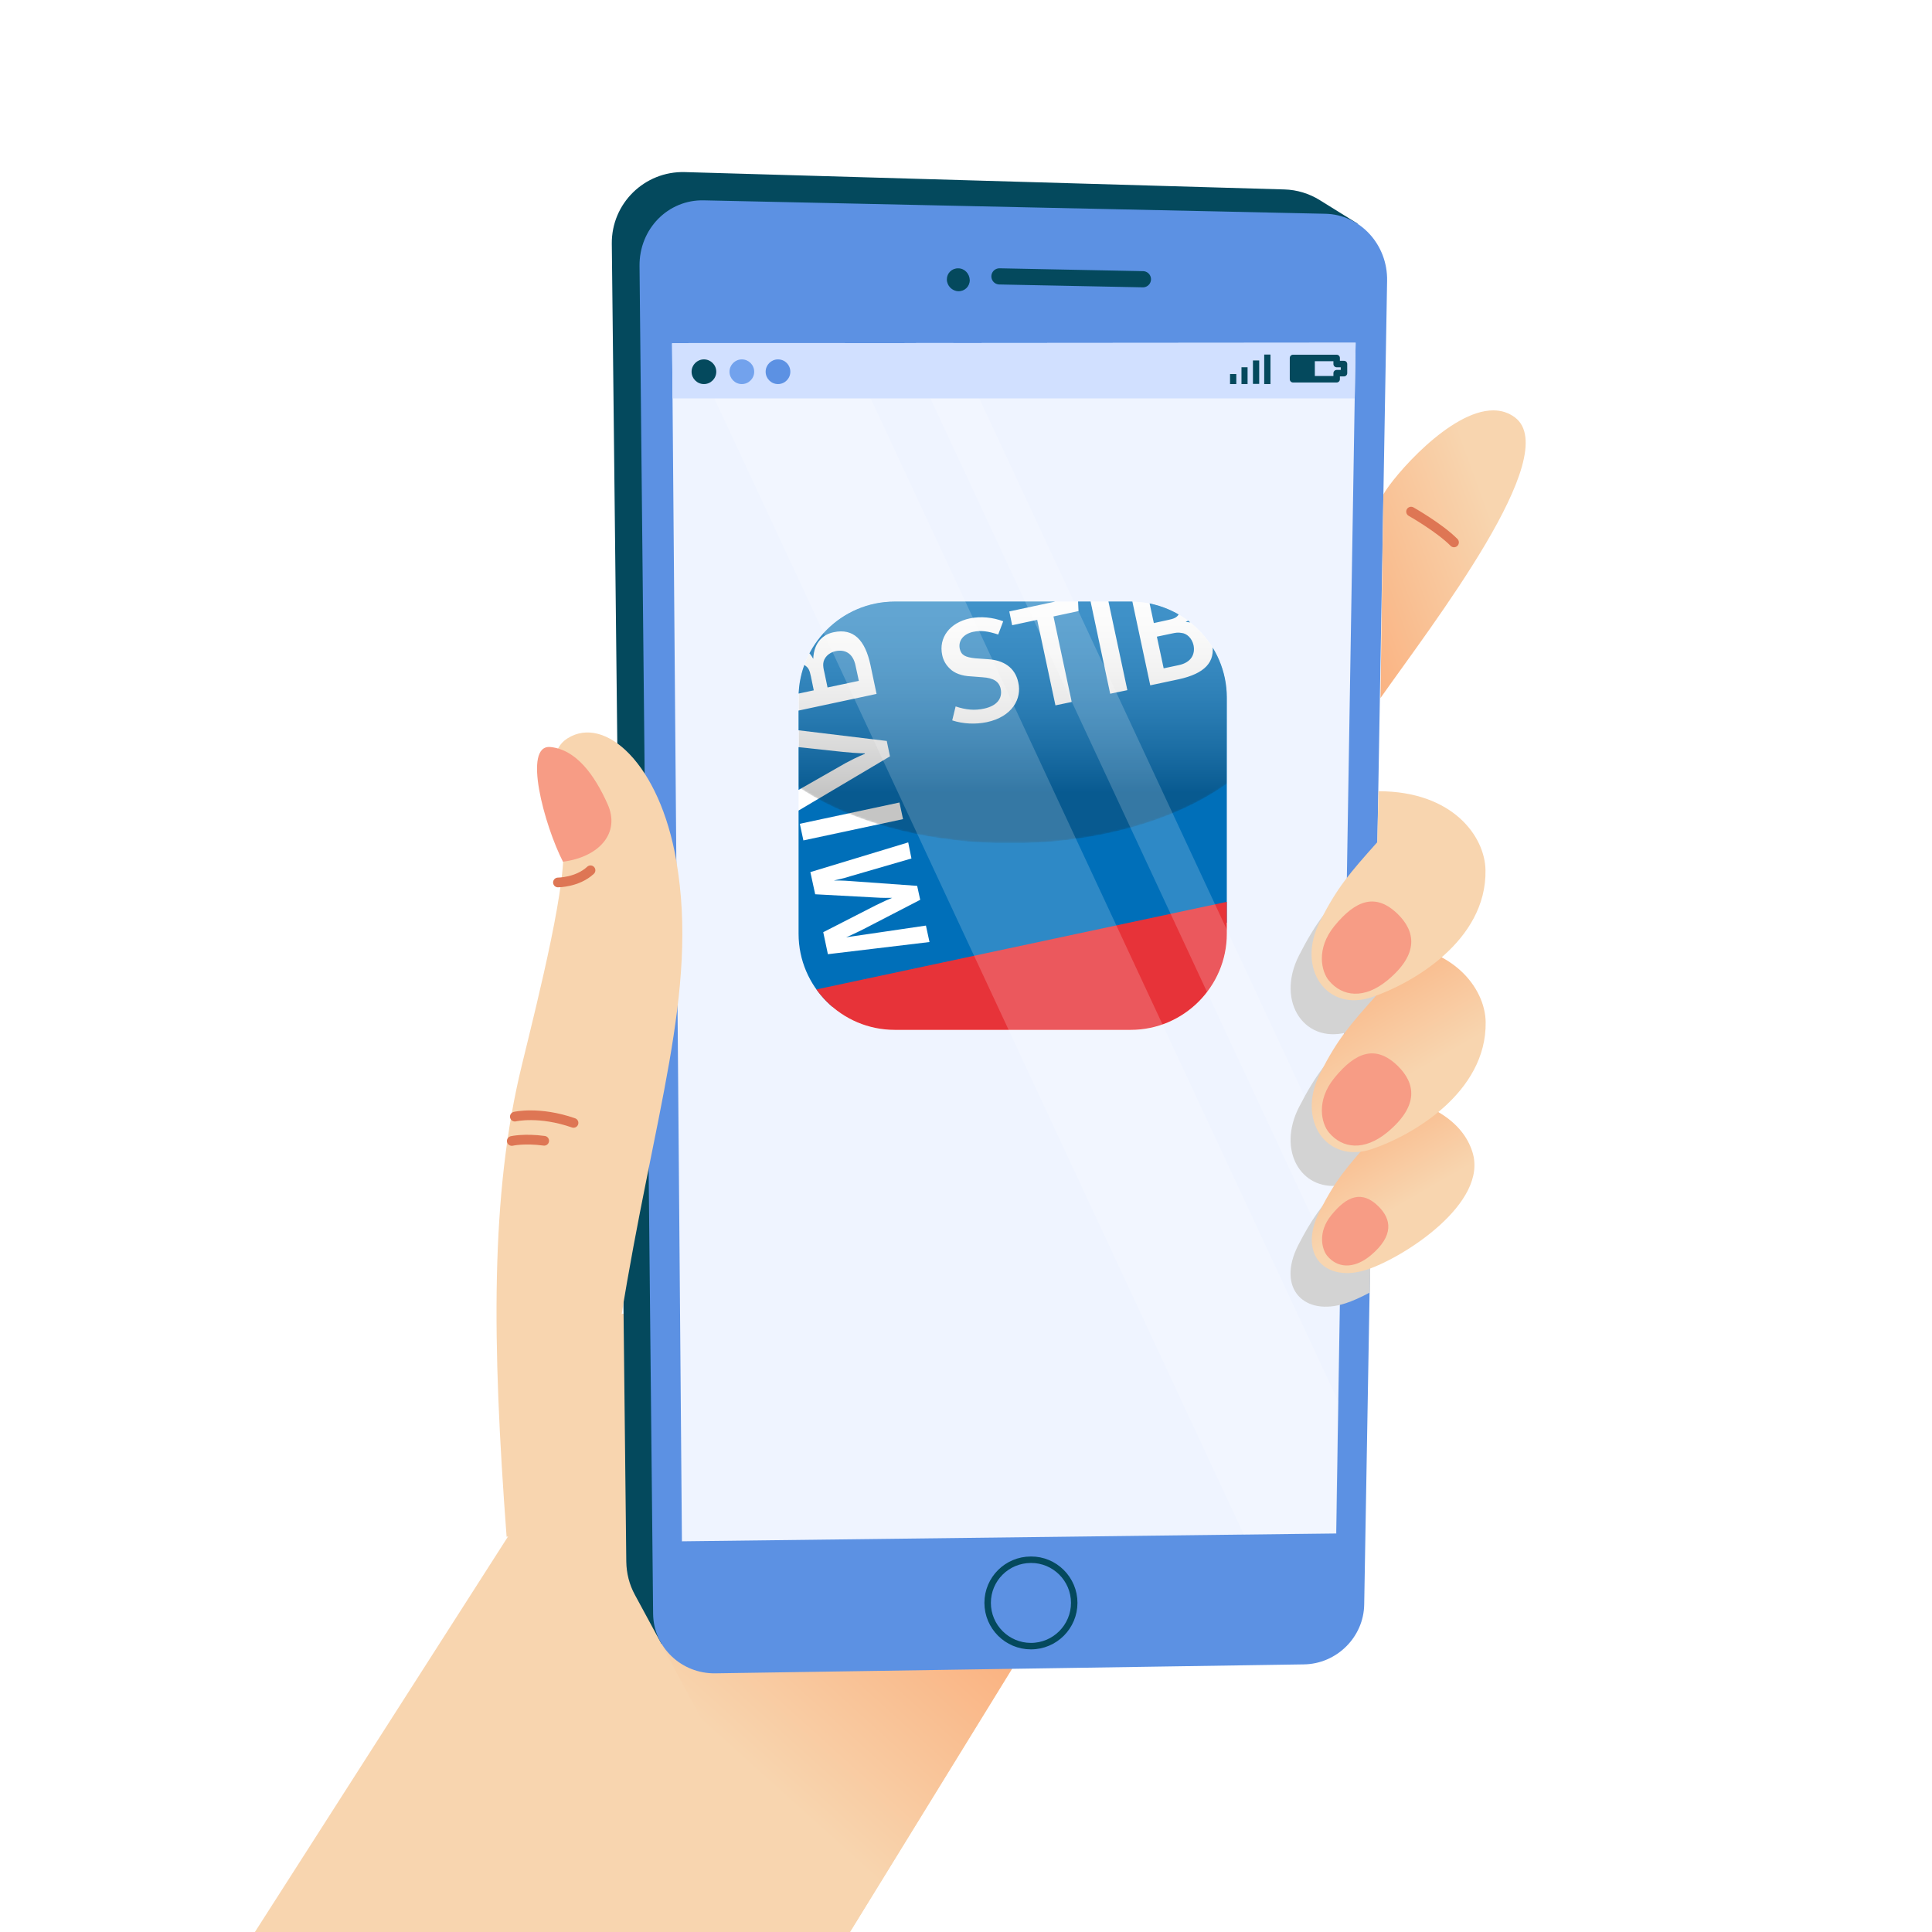
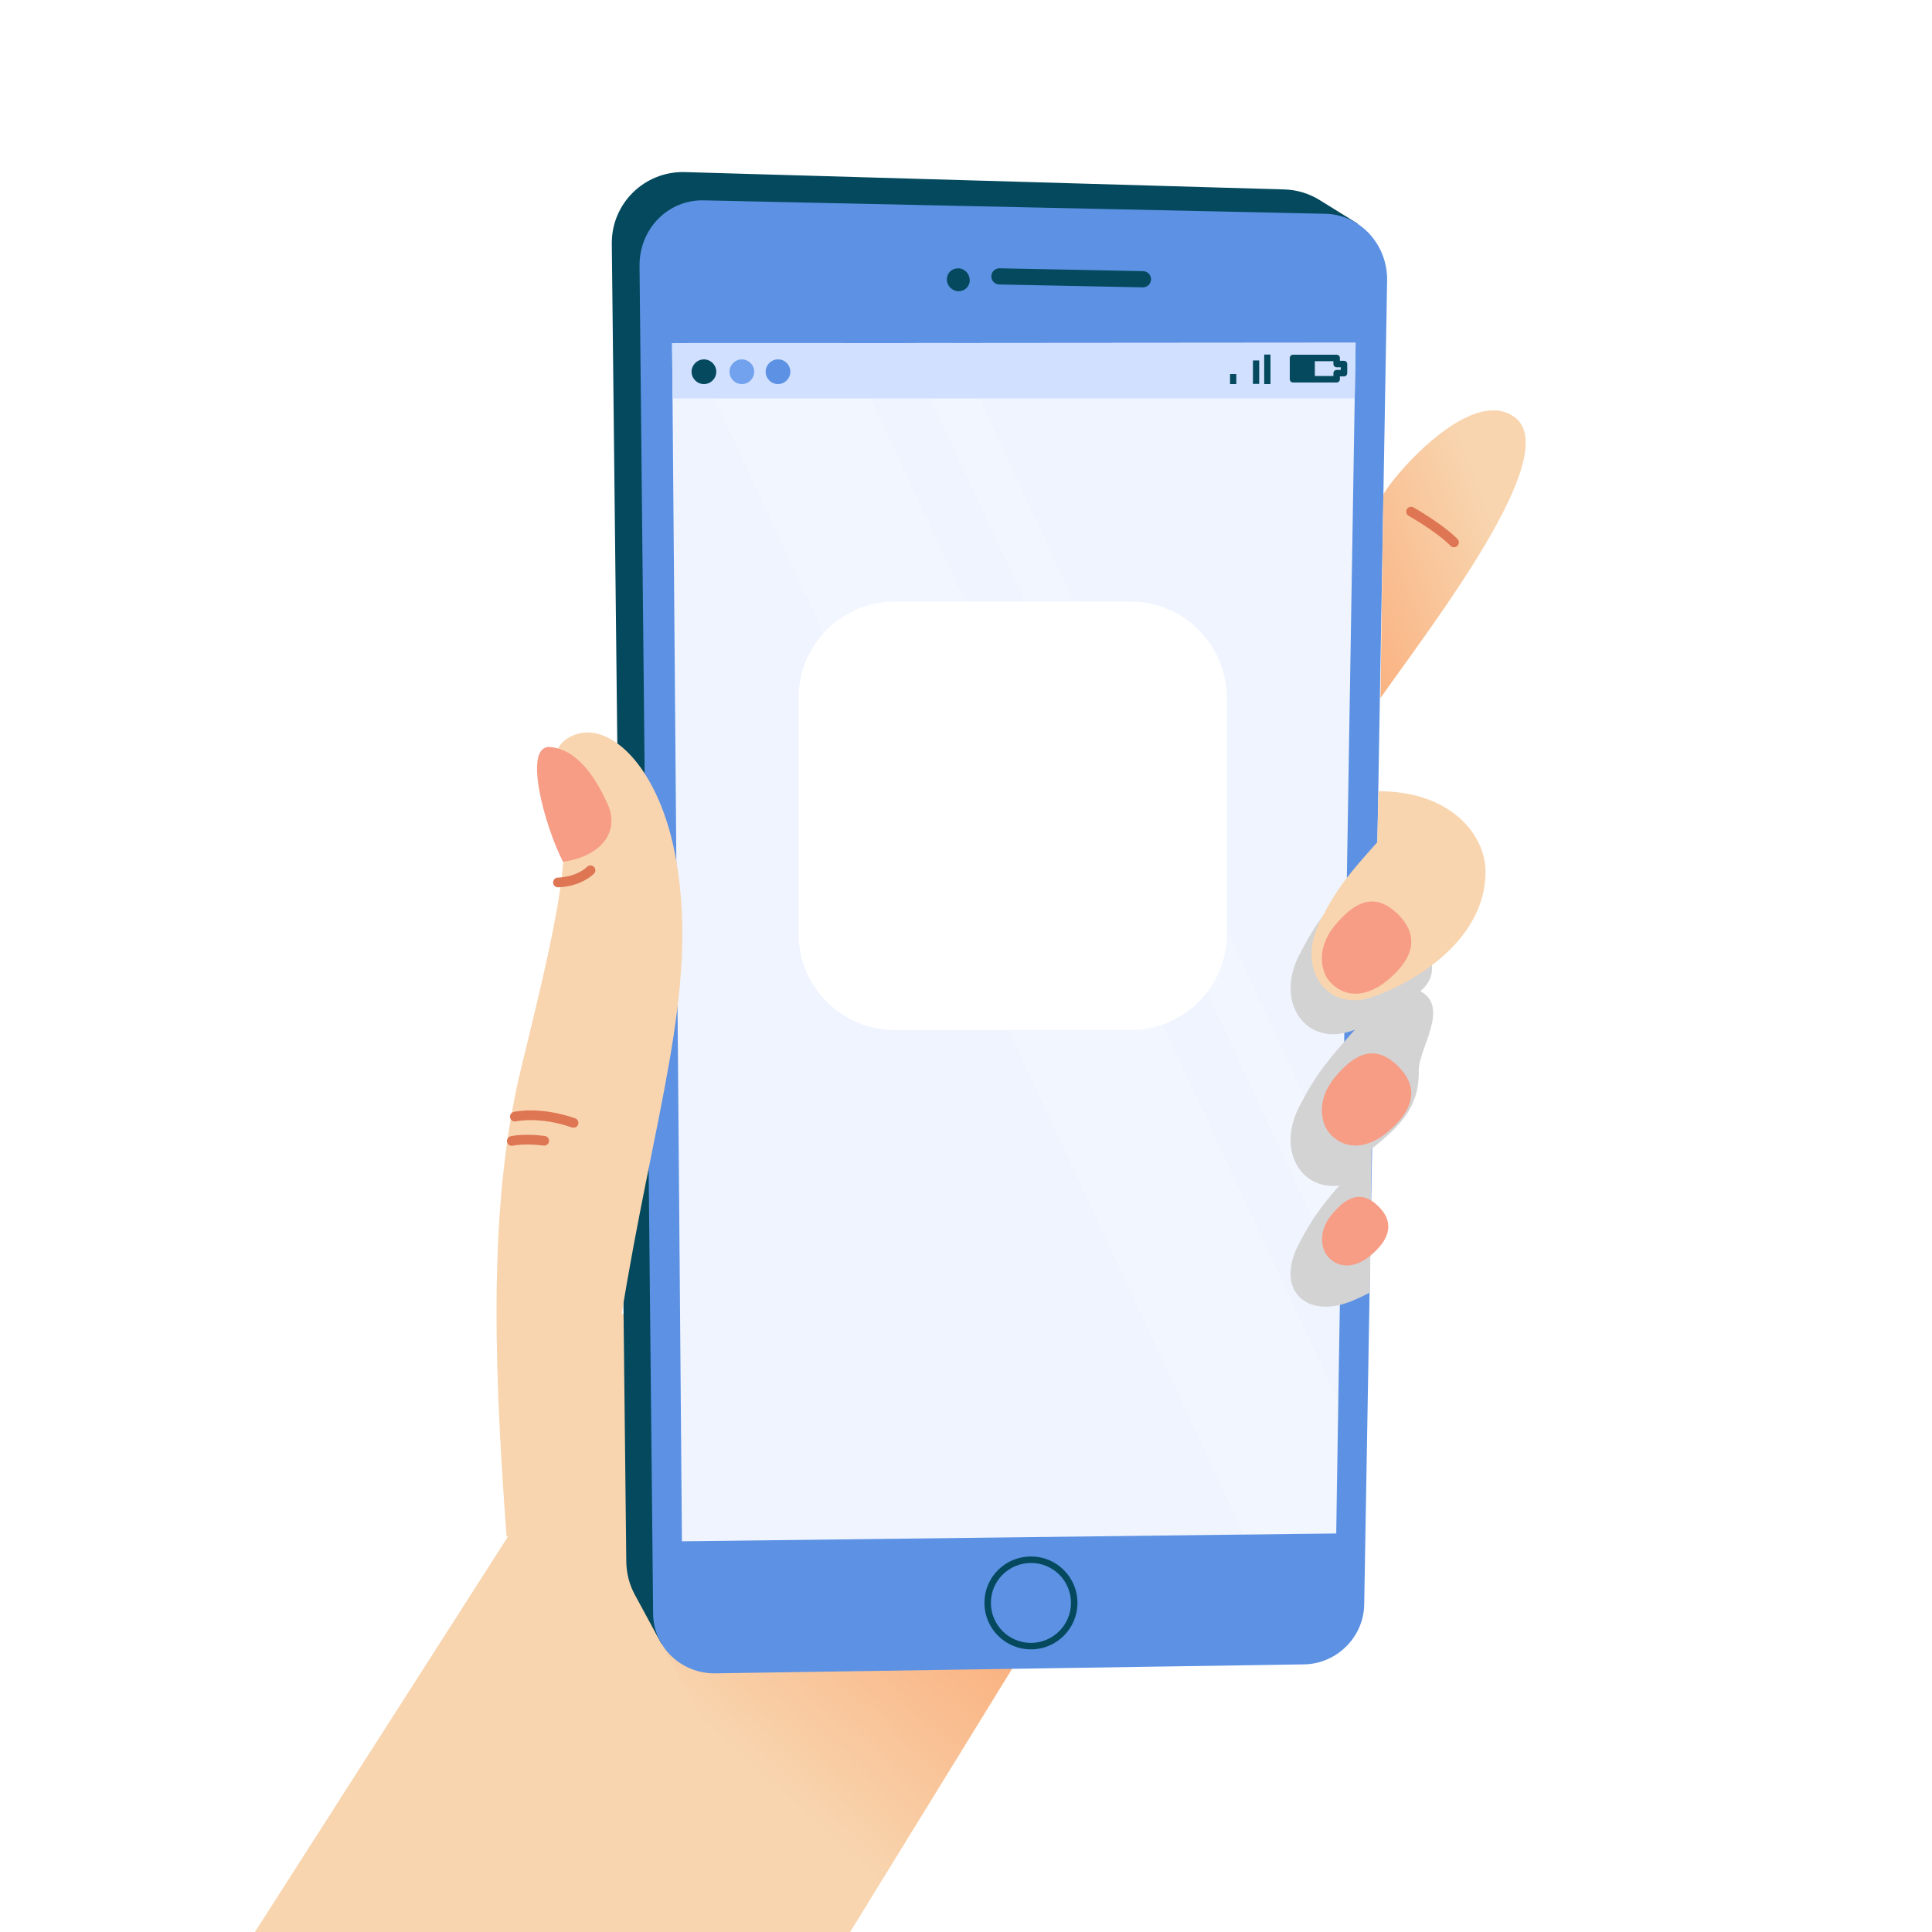
<svg xmlns="http://www.w3.org/2000/svg" xmlns:xlink="http://www.w3.org/1999/xlink" version="1.1" id="Layer_1" x="0px" y="0px" viewBox="0 0 1080 1080" style="enable-background:new 0 0 1080 1080;" xml:space="preserve">
  <style type="text/css">
	.st0{enable-background:new    ;}
	.st1{fill:#F8D5AF;}
	
		.st2{clip-path:url(#SVGID_00000006688400881574359270000009613883479217417362_);fill:url(#SVGID_00000009564173535810601590000010490800377174015125_);}
	.st3{fill:#04495D;}
	.st4{fill:#5C91E3;}
	.st5{fill:#EFF4FF;}
	.st6{clip-path:url(#SVGID_00000060006001883395508190000014251206734762797958_);}
	.st7{clip-path:url(#SVGID_00000177477620920817871990000018443462398678679483_);}
	.st8{clip-path:url(#SVGID_00000094610806758755701780000010241254079519544495_);fill:#FFFFFF;}
	.st9{clip-path:url(#SVGID_00000179616269886826356370000001402702803585721008_);fill:#006FB9;}
	.st10{clip-path:url(#SVGID_00000179616269886826356370000001402702803585721008_);fill:#E73339;}
	.st11{opacity:0.26;clip-path:url(#SVGID_00000179616269886826356370000001402702803585721008_);}
	.st12{clip-path:url(#SVGID_00000121281344111991010080000003129313075114199725_);}
	.st13{filter:url(#Adobe_OpacityMaskFilter);}
	
		.st14{clip-path:url(#SVGID_00000021090414362249118770000012117870415826303396_);fill:url(#SVGID_00000022524764303687164920000017723566000120647815_);}
	
		.st15{clip-path:url(#SVGID_00000021090414362249118770000012117870415826303396_);mask:url(#SVGID_00000026843402260578996650000016703719332119591083_);fill:url(#SVGID_00000007421291550599877750000003537247580632743063_);}
	.st16{fill:none;stroke:#04495D;stroke-width:9.047;stroke-linecap:round;stroke-linejoin:round;stroke-miterlimit:10;}
	.st17{fill:none;stroke:#04495D;stroke-width:3.619;stroke-linecap:round;stroke-linejoin:round;stroke-miterlimit:10;}
	.st18{opacity:0.18;}
	.st19{clip-path:url(#SVGID_00000116945568009705342410000009207126986481474694_);}
	.st20{clip-path:url(#SVGID_00000133507422175614277020000010581380018027482795_);fill:#FFFFFF;}
	.st21{clip-path:url(#SVGID_00000088115590453706039070000017209237780929560996_);}
	.st22{clip-path:url(#SVGID_00000137815401716193834240000009872504776635817143_);fill:#FFFFFF;}
	.st23{clip-path:url(#SVGID_00000013903603478545761910000002194535204483172774_);}
	.st24{clip-path:url(#SVGID_00000106121983315500999630000016766567048045269937_);fill:#D3D3D3;}
	
		.st25{clip-path:url(#SVGID_00000013179619121126638030000001816659193592461483_);fill:url(#SVGID_00000019674872010382665010000014447240203910699176_);}
	.st26{fill:#F79C85;}
	
		.st27{clip-path:url(#SVGID_00000084520478169370367230000015564101663420105874_);fill:url(#SVGID_00000003100892268334642050000012789397968393515940_);}
	
		.st28{clip-path:url(#SVGID_00000059988836027266589270000014528043593620437675_);fill:url(#SVGID_00000020374693101513157900000016763171176122380711_);}
	.st29{fill:none;stroke:#DE7654;stroke-width:5.428;stroke-linecap:round;stroke-linejoin:round;stroke-miterlimit:10;}
	.st30{fill:#D1E0FF;}
	.st31{fill-rule:evenodd;clip-rule:evenodd;fill:#04495D;}
	.st32{fill-rule:evenodd;clip-rule:evenodd;fill:#72A2ED;}
	.st33{fill-rule:evenodd;clip-rule:evenodd;fill:#5C91E3;}
</style>
  <g>
    <g>
      <g class="st0">
        <g>
          <polygon class="st1" points="324,737.5 316.9,807.5 -75.8,1421.1 186.2,1349.8 309.1,1349.8 565.7,932.9 451.8,721.1     " />
          <g>
            <defs>
              <polygon id="SVGID_1_" points="354.9,891.4 464.7,1096.9 565.7,932.9 536.2,906.9 363.8,861.6       " />
            </defs>
            <clipPath id="SVGID_00000126318904345871301410000015718524286160011197_">
              <use xlink:href="#SVGID_1_" style="overflow:visible;" />
            </clipPath>
            <linearGradient id="SVGID_00000049935384964651610850000008774255865941661574_" gradientUnits="userSpaceOnUse" x1="92.289" y1="835.481" x2="101.664" y2="835.481" gradientTransform="matrix(13.518 -15.014 -15.014 -13.518 11699.671 13721.797)">
              <stop offset="0" style="stop-color:#F8D5AF" />
              <stop offset="0.269" style="stop-color:#F8D5AF" />
              <stop offset="1" style="stop-color:#FAB382" />
            </linearGradient>
            <polygon style="clip-path:url(#SVGID_00000126318904345871301410000015718524286160011197_);fill:url(#SVGID_00000049935384964651610850000008774255865941661574_);" points="       238,991.6 449.3,756.8 682.6,967 471.3,1201.7      " />
          </g>
          <g>
            <path class="st3" d="M758.9,125l-21.1-13.1c-5.9-3.7-12.8-5.8-19.8-6l-335.2-9.7c-22.5-0.6-41,17.5-40.8,40l8.1,736.8       c0.1,6.5,1.7,12.8,4.8,18.5l14.9,27.5L758.9,125z" />
            <path class="st4" d="M728.8,930.4l-328.9,5c-19,0.3-34.6-14.6-34.8-33.2l-7.6-753.5c-0.2-20.7,15.9-37.2,36-36.7l347.4,7.5       c19.4,0.4,34.9,17.2,34.5,37.5l-12.8,739.8C762.4,915.1,747.2,930.2,728.8,930.4" />
            <polygon class="st5" points="746.9,857.2 381.2,861.6 375.7,191.9 757.8,191.6      " />
            <g>
              <g>
                <defs>
                  <rect id="SVGID_00000150798068115277624840000007679336964942719111_" x="446.4" y="336.3" width="239.5" height="239.5" />
                </defs>
                <clipPath id="SVGID_00000183214918180848682210000016338303312532448643_">
                  <use xlink:href="#SVGID_00000150798068115277624840000007679336964942719111_" style="overflow:visible;" />
                </clipPath>
                <g style="clip-path:url(#SVGID_00000183214918180848682210000016338303312532448643_);">
                  <defs>
                    <rect id="SVGID_00000034788788979644262340000010808242204598716844_" x="446.4" y="336.3" width="239.5" height="239.5" />
                  </defs>
                  <clipPath id="SVGID_00000047760704110977713950000001904327636683577218_">
                    <use xlink:href="#SVGID_00000034788788979644262340000010808242204598716844_" style="overflow:visible;" />
                  </clipPath>
                  <g style="clip-path:url(#SVGID_00000047760704110977713950000001904327636683577218_);">
                    <defs>
                      <rect id="SVGID_00000138571384712358186490000004703798950175072668_" x="446.4" y="336.3" width="239.5" height="239.5" />
                    </defs>
                    <clipPath id="SVGID_00000108307382190787186900000007721615655558878907_">
                      <use xlink:href="#SVGID_00000138571384712358186490000004703798950175072668_" style="overflow:visible;" />
                    </clipPath>
                    <path style="clip-path:url(#SVGID_00000108307382190787186900000007721615655558878907_);fill:#FFFFFF;" d="M632.1,575.8           h-132c-29.6,0-53.7-24.2-53.7-53.7V390c0-29.6,24.2-53.7,53.7-53.7h132c29.6,0,53.7,24.2,53.7,53.7v132           C685.9,551.6,661.7,575.8,632.1,575.8" />
                  </g>
                  <g style="clip-path:url(#SVGID_00000047760704110977713950000001904327636683577218_);">
                    <defs>
-                       <path id="SVGID_00000065765385678434667000000017033051595648967574_" d="M500.1,336.3c-29.6,0-53.7,24.2-53.7,53.7v132            c0,29.6,24.2,53.7,53.7,53.7h132c29.6,0,53.7-24.2,53.7-53.7V390c0-29.6-24.2-53.7-53.7-53.7H500.1z" />
-                     </defs>
+                       </defs>
                    <clipPath id="SVGID_00000025413840715898386000000000690477963848333964_">
                      <use xlink:href="#SVGID_00000065765385678434667000000017033051595648967574_" style="overflow:visible;" />
                    </clipPath>
                    <path style="clip-path:url(#SVGID_00000025413840715898386000000000690477963848333964_);fill:#006FB9;" d="M453.3,378.1           c-0.7-3.2-1.2-4.9-3.6-6.3c-1.2-0.8-2.6-1.2-3.8-1.2l0.1,17.2l8.9-1.9L453.3,378.1z M659.1,343.2c1.5-2.2,1.4-4.6,1.1-6.2           c-0.1-0.6-0.4-1.1-0.6-1.7l-17.4,0l2.8,13l7.8-1.7C656.2,345.9,657.8,345.3,659.1,343.2 M467.1,364c-3.9,0.8-6.7,3.8-6.9,7           c-0.1,1.4,0.1,2.7,0.7,5.2l1.7,8.1l17.5-3.7l-1.8-8.3C476.9,365.1,472.3,362.9,467.1,364 M654.8,354.2l-8.1,1.7l3.8,17.7           l8.5-1.8c7-1.5,9.2-6.2,8.2-11.1c-0.9-4-3.8-6.7-6.9-6.9C658.6,353.5,657.5,353.6,654.8,354.2 M483.5,421.4l-0.1-0.3           c0,0-3.5,0.1-12.4-0.8l-25.2-2.7l0,24.3l27-15.4C479.5,422.9,483.5,421.4,483.5,421.4 M669.9,335.4           c0.5,5.1-2.1,9.7-7.1,12.3c9.6,0.3,13.5,6,14.7,11.6c2.3,11-4.4,17.3-18.5,20.4l-16,3.4l-10.2-47.8l-13.4-0.1l10.8,50.6           l-9.6,2l-11.2-52.7l-6.8,0l0.3,6.5l-14,3l10.2,47.8l-9.1,1.9l-10.2-47.8l-14,3l-1.6-7.7l31.7-6.8l-149.7-0.3l0.1,26.6           c3.3,0.8,6.2,3.1,8.3,7c0.4-9.7,6-13.8,11.5-14.9c11-2.3,17.5,4.3,20.5,18.4l3.4,16.1l-44,9.4l0.1,10.9l49.6,6l1.8,8.6           l-51.6,30.6L445,567.1L693.9,514l0.9-178.6L669.9,335.4z M509.5,479.9l-34.1,9.9c-3.2,1.1-7.5,2-9.3,2.4c2,0,5.4,0,9,0.3           l37.6,2.7l1.7,7.8l-31.7,16.4c-3.5,1.8-8,3.8-9.7,4.6c1.8-0.4,6.9-1,10.6-1.6l34-5l2,9.2l-56.8,6.8l-2.6-12.3l29.7-15.2           c4.5-2.2,7.3-3.4,8.8-4c-1.6,0-5.3,0.1-9.6-0.2l-33.4-1.8l-2.7-12.4l54.7-16.6L509.5,479.9z M504.8,457.9l-55.7,11.9           l-2-9.3l55.7-11.9L504.8,457.9z M551.6,403.7c-6.3,1.3-13.2,1-19.3-1l1.9-7.8c5.7,1.9,10.6,2.4,16,1.2           c6.9-1.5,10.3-5.5,9.2-11c-0.9-4.2-4.1-6.1-10.1-6.5l-6.4-0.5c-5.3-0.2-9.4-1.8-11.9-4.3c-2-1.9-3.6-4.3-4.3-7.6           c-2.1-9.7,4.2-18.1,15.4-20.5c6.2-1.3,12.9-0.6,18.7,1.6l-2.8,7.4c-5.8-1.9-9.6-2.4-14-1.5c-5.4,1.2-8.4,4.9-7.5,9.4           c0.8,3.6,3,4.8,8.7,5.4l7,0.5c8.6,0.5,15.2,4.5,17,12.9C571.4,390.6,565.8,400.7,551.6,403.7" />
                    <polygon style="clip-path:url(#SVGID_00000025413840715898386000000000690477963848333964_);fill:#E73339;" points="           434.8,557.7 434.5,593.9 693,587.8 693.9,502.4          " />
                    <g style="opacity:0.26;clip-path:url(#SVGID_00000025413840715898386000000000690477963848333964_);">
                      <g>
                        <defs>
                          <rect id="SVGID_00000011723981036508637910000003818397578764069812_" x="409.9" y="294.6" width="309.6" height="176.7" />
                        </defs>
                        <clipPath id="SVGID_00000173863159999265601260000014760045973331723922_">
                          <use xlink:href="#SVGID_00000011723981036508637910000003818397578764069812_" style="overflow:visible;" />
                        </clipPath>
                        <g style="clip-path:url(#SVGID_00000173863159999265601260000014760045973331723922_);">
                          <defs>
                            <path id="SVGID_00000019664215964391706010000000404464902640772771_" d="M719.5,383c0,48.8-69.3,88.4-154.8,88.4               c-85.5,0-154.8-39.6-154.8-88.4c0-48.8,69.3-88.4,154.8-88.4C650.2,294.6,719.5,334.2,719.5,383" />
                          </defs>
                          <clipPath id="SVGID_00000026875057480872207290000018337344334114009023_">
                            <use xlink:href="#SVGID_00000019664215964391706010000000404464902640772771_" style="overflow:visible;" />
                          </clipPath>
                          <defs>
                            <filter id="Adobe_OpacityMaskFilter" filterUnits="userSpaceOnUse" x="409.9" y="294.6" width="309.6" height="176.7">
                              <feColorMatrix type="matrix" values="1 0 0 0 0  0 1 0 0 0  0 0 1 0 0  0 0 0 1 0" />
                            </filter>
                          </defs>
                          <mask maskUnits="userSpaceOnUse" x="409.9" y="294.6" width="309.6" height="176.7" id="SVGID_00000138549067335569075690000017396284162046501036_">
                            <g class="st13">
                              <linearGradient id="SVGID_00000037652044518502028410000005329048919710010014_" gradientUnits="userSpaceOnUse" x1="51.61" y1="895.905" x2="68.715" y2="895.905" gradientTransform="matrix(0 7.53 7.53 0 -6181.264 -74.094)">
                                <stop offset="0" style="stop-color:#FFFFFF" />
                                <stop offset="0.175" style="stop-color:#FBFBFB" />
                                <stop offset="0.353" style="stop-color:#EFEFEF" />
                                <stop offset="0.532" style="stop-color:#DADADA" />
                                <stop offset="0.712" style="stop-color:#BEBEBE" />
                                <stop offset="0.89" style="stop-color:#9A9A9A" />
                                <stop offset="1" style="stop-color:#808080" />
                              </linearGradient>
                              <rect x="409.9" y="294.6" style="clip-path:url(#SVGID_00000026875057480872207290000018337344334114009023_);fill:url(#SVGID_00000037652044518502028410000005329048919710010014_);" width="309.6" height="176.7" />
                            </g>
                          </mask>
                          <linearGradient id="SVGID_00000160155096331383762120000013433065211348005532_" gradientUnits="userSpaceOnUse" x1="51.61" y1="895.905" x2="68.715" y2="895.905" gradientTransform="matrix(0 7.53 7.53 0 -6181.264 -74.094)">
                            <stop offset="0" style="stop-color:#FFFFFF" />
                            <stop offset="0.131" style="stop-color:#FBFBFB" />
                            <stop offset="0.263" style="stop-color:#EFEFEF" />
                            <stop offset="0.397" style="stop-color:#DBDBDA" />
                            <stop offset="0.531" style="stop-color:#BEBEBE" />
                            <stop offset="0.665" style="stop-color:#9A9A99" />
                            <stop offset="0.801" style="stop-color:#6D6D6C" />
                            <stop offset="0.934" style="stop-color:#3A3A38" />
                            <stop offset="1" style="stop-color:#1D1D1B" />
                          </linearGradient>
-                           <rect x="409.9" y="294.6" style="clip-path:url(#SVGID_00000026875057480872207290000018337344334114009023_);mask:url(#SVGID_00000138549067335569075690000017396284162046501036_);fill:url(#SVGID_00000160155096331383762120000013433065211348005532_);" width="309.6" height="176.7" />
                        </g>
                      </g>
                    </g>
                  </g>
                </g>
              </g>
            </g>
            <path class="st3" d="M542.1,156.6c0,3.5-2.8,6.3-6.4,6.2c-3.5-0.1-6.4-3.1-6.4-6.6c0-3.5,2.8-6.3,6.4-6.2       C539.2,150,542,153,542.1,156.6" />
            <line class="st16" x1="558.7" y1="154.5" x2="638.9" y2="156.1" />
            <path class="st17" d="M600.5,896c0,13.3-10.8,24.2-24.2,24.2c-13.3,0-24.2-10.8-24.2-24.2c0-13.3,10.8-24.1,24.2-24.1       C589.6,871.8,600.5,882.7,600.5,896z" />
            <g class="st18">
              <g>
                <defs>
                  <rect id="SVGID_00000041997609260699852180000016656371867028385957_" x="384.8" y="191.6" width="363.3" height="666.2" />
                </defs>
                <clipPath id="SVGID_00000012453792662443585080000002288454139062181807_">
                  <use xlink:href="#SVGID_00000041997609260699852180000016656371867028385957_" style="overflow:visible;" />
                </clipPath>
                <g style="clip-path:url(#SVGID_00000012453792662443585080000002288454139062181807_);">
                  <defs>
                    <rect id="SVGID_00000071556795879651366230000016404660329157108914_" x="384.8" y="191.6" width="363.3" height="666.2" />
                  </defs>
                  <clipPath id="SVGID_00000011712218779621685060000007211965767462029999_">
                    <use xlink:href="#SVGID_00000071556795879651366230000016404660329157108914_" style="overflow:visible;" />
                  </clipPath>
                  <polygon style="clip-path:url(#SVGID_00000011712218779621685060000007211965767462029999_);fill:#FFFFFF;" points="          695.3,857.8 384.8,191.6 472.2,191.6 748.1,783.4 747.2,857.3         " />
                </g>
              </g>
            </g>
            <g class="st18">
              <g>
                <defs>
                  <rect id="SVGID_00000080208484550679894900000007241804834570545057_" x="505.6" y="191.6" width="244.6" height="522.7" />
                </defs>
                <clipPath id="SVGID_00000172397975418707045770000017671050777811730619_">
                  <use xlink:href="#SVGID_00000080208484550679894900000007241804834570545057_" style="overflow:visible;" />
                </clipPath>
                <g style="clip-path:url(#SVGID_00000172397975418707045770000017671050777811730619_);">
                  <defs>
                    <rect id="SVGID_00000140697415873770170960000006145330356042719420_" x="505.6" y="191.6" width="244.6" height="522.7" />
                  </defs>
                  <clipPath id="SVGID_00000060752312686796836040000005296012677481962667_">
                    <use xlink:href="#SVGID_00000140697415873770170960000006145330356042719420_" style="overflow:visible;" />
                  </clipPath>
                  <polygon style="clip-path:url(#SVGID_00000060752312686796836040000005296012677481962667_);fill:#FFFFFF;" points="          749.2,714.3 505.6,191.6 532.9,191.6 750.1,657.6         " />
                </g>
              </g>
            </g>
            <g>
              <g>
                <defs>
                  <rect id="SVGID_00000009554670006798205310000014398040524056607398_" x="721.4" y="489.8" width="79.8" height="240.8" />
                </defs>
                <clipPath id="SVGID_00000141455345896882557210000001919939954982667428_">
                  <use xlink:href="#SVGID_00000009554670006798205310000014398040524056607398_" style="overflow:visible;" />
                </clipPath>
                <g style="clip-path:url(#SVGID_00000141455345896882557210000001919939954982667428_);">
                  <defs>
                    <rect id="SVGID_00000181087573274028264500000009628584483954828185_" x="721.4" y="489.8" width="79.8" height="240.8" />
                  </defs>
                  <clipPath id="SVGID_00000140012582143731098920000005016403332898086298_">
                    <use xlink:href="#SVGID_00000181087573274028264500000009628584483954828185_" style="overflow:visible;" />
                  </clipPath>
                  <path style="clip-path:url(#SVGID_00000140012582143731098920000005016403332898086298_);fill:#D3D3D3;" d="M793.1,598.5          c-0.2-12.2,17.6-35.4,0.9-44.4c13.8-12,1.5-23.3,1.2-43.7c-0.3-18.8-37-20.6-37-20.6c-15.5,17.4-22.2,25-32,44.2          c-13.5,26.4,3.7,50.8,28.7,42.5c0.8-0.3,1.7-0.6,2.5-0.9c-14.9,16.8-21.6,24.5-31.2,43.2c-12.4,24.2,1,46.7,22.5,43.9          c-9.8,11.3-15.4,18.6-22.9,33.2c-12.5,24.4,3.4,40.3,26.5,32.6c3.8-1.2,8.4-3.3,13.5-6l0.9-80.2          C781.4,630.3,793.5,620,793.1,598.5" />
                </g>
              </g>
            </g>
          </g>
          <g>
            <defs>
-               <path id="SVGID_00000023991118512797475000000009473575262800997551_" d="M767.2,636.3c-14.3,16.1-20.5,23.1-29.5,40.8        c-12.5,24.4,3.4,40.3,26.5,32.6c20.6-6.8,67.9-37.2,58.9-65.7c-5.2-16.5-22.2-28.7-55.2-34L767.2,636.3z" />
-             </defs>
+               </defs>
            <clipPath id="SVGID_00000147215367003187542510000003473455206502797719_">
              <use xlink:href="#SVGID_00000023991118512797475000000009473575262800997551_" style="overflow:visible;" />
            </clipPath>
            <linearGradient id="SVGID_00000001657283966409655140000009690670875856830364_" gradientUnits="userSpaceOnUse" x1="122.69" y1="833.004" x2="132.065" y2="833.004" gradientTransform="matrix(4.594 7.957 7.957 -4.594 -6439.699 3469.459)">
              <stop offset="0" style="stop-color:#FAB382" />
              <stop offset="0.731" style="stop-color:#F8D5AF" />
              <stop offset="1" style="stop-color:#F8D5AF" />
            </linearGradient>
            <polygon style="clip-path:url(#SVGID_00000147215367003187542510000003473455206502797719_);fill:url(#SVGID_00000001657283966409655140000009690670875856830364_);" points="       805.3,563.7 878.5,690.5 751.8,763.6 678.6,636.8      " />
          </g>
          <g>
            <path class="st26" d="M770.6,674.4c-9.2-9.1-17.6-6-26.4,4.9c-7.7,9.5-5.3,19-2.3,22.7c5.5,6.7,14.6,7.8,24.3-0.2       C779.5,690.7,777.7,681.4,770.6,674.4" />
          </g>
          <g>
            <defs>
-               <path id="SVGID_00000065783602817480786320000010344560669488599708_" d="M770,555.7c-15.5,17.4-22.2,25-32,44.2        c-13.5,26.4,3.7,50.8,28.7,42.5c22.3-7.4,64.4-31.5,63.8-71.1c-0.3-18.8-18.3-44.1-59.8-44.1L770,555.7z" />
-             </defs>
+               </defs>
            <clipPath id="SVGID_00000159429434023457127970000012918392468455340984_">
              <use xlink:href="#SVGID_00000065783602817480786320000010344560669488599708_" style="overflow:visible;" />
            </clipPath>
            <linearGradient id="SVGID_00000165913386805720114460000015348742434881819311_" gradientUnits="userSpaceOnUse" x1="116.305" y1="836.671" x2="125.68" y2="836.671" gradientTransform="matrix(5.335 9.24 9.24 -5.335 -7601.857 3928.231)">
              <stop offset="0" style="stop-color:#FAB382" />
              <stop offset="0.731" style="stop-color:#F8D5AF" />
              <stop offset="1" style="stop-color:#F8D5AF" />
            </linearGradient>
            <polygon style="clip-path:url(#SVGID_00000159429434023457127970000012918392468455340984_);fill:url(#SVGID_00000165913386805720114460000015348742434881819311_);" points="       804.4,481 884.6,619.8 751.1,696.9 671,558.1      " />
          </g>
          <g>
            <defs>
              <path id="SVGID_00000107586738553740786630000002909685698887392896_" d="M773.3,276.4l-1.6,113.8        c28.9-41.1,102.7-136.3,75.1-156.9c-3.6-2.7-7.7-3.9-12-3.9C810.7,229.3,778.8,266.4,773.3,276.4" />
            </defs>
            <clipPath id="SVGID_00000090976061459576082450000016374809205901279935_">
              <use xlink:href="#SVGID_00000107586738553740786630000002909685698887392896_" style="overflow:visible;" />
            </clipPath>
            <linearGradient id="SVGID_00000031188676604908266690000007243789062651739537_" gradientUnits="userSpaceOnUse" x1="122.711" y1="852.21" x2="132.086" y2="852.21" gradientTransform="matrix(12.683 -4.616 -4.616 -12.683 3129.499 11710.485)">
              <stop offset="0" style="stop-color:#FAB382" />
              <stop offset="0.731" style="stop-color:#F8D5AF" />
              <stop offset="1" style="stop-color:#F8D5AF" />
            </linearGradient>
            <polygon style="clip-path:url(#SVGID_00000090976061459576082450000016374809205901279935_);fill:url(#SVGID_00000031188676604908266690000007243789062651739537_);" points="       720,248.2 862.4,196.3 926.1,371.3 783.7,423.2      " />
          </g>
          <g>
            <path class="st29" d="M788.8,286c0,0,15.9,9,24,17.2" />
            <path class="st26" d="M781.5,596c-12.4-12.2-23.7-8-35.6,6.6c-10.4,12.8-7.2,25.5-3,30.5c7.5,9,19.7,10.5,32.7-0.2       C793.5,618,791.1,605.5,781.5,596" />
            <path class="st1" d="M283.2,859.1c-8.2-108.8-9.1-191.6,8.5-263.6c9.5-39,26.4-105.8,22.8-126.3c-5.4-31.2-9-49.1,2.8-56.5       c20.9-13.1,51.5,14.2,60.8,68.7c12.5,73.1-12.9,142-31.1,256.4C329.2,849.1,283.2,859.1,283.2,859.1" />
            <path class="st26" d="M339.6,449.4c-7.3-16.3-17.5-30.3-31.8-31.8c-15.9-1.7-3.5,43.8,6.9,64.1       C334.9,479.1,347,465.7,339.6,449.4" />
            <path class="st29" d="M287.8,624.2c0,0,13.6-3.2,32.8,3.5" />
            <path class="st29" d="M311.9,493.3c0,0,10.9,0,18.2-6.8" />
            <path class="st29" d="M286.1,637.8c0,0,7-1.6,18.1-0.1" />
            <path class="st1" d="M830.4,486.4c-0.3-18.8-18.3-44.1-59.8-44.1l-0.7,28.5c-15.5,17.4-22.2,25-32,44.2       c-13.5,26.4,3.7,50.8,28.7,42.5C788.9,550.1,831.1,526.1,830.4,486.4" />
            <path class="st26" d="M781.5,511.1c-12.4-12.2-23.7-8-35.6,6.6c-10.4,12.8-7.2,25.5-3,30.5c7.5,9,19.7,10.5,32.7-0.2       C793.5,533.2,791.1,520.6,781.5,511.1" />
            <polygon class="st30" points="375.7,191.9 376,222.7 757.3,222.7 757.8,191.6      " />
            <rect x="706.7" y="198.2" class="st31" width="3.5" height="16.5" />
            <rect x="700.4" y="201.5" class="st31" width="3.5" height="13.1" />
-             <rect x="694" y="205.3" class="st31" width="3.4" height="9.4" />
            <rect x="687.6" y="209.1" class="st31" width="3.5" height="5.6" />
            <path class="st31" d="M400.4,207.8c0,3.8-3.1,6.9-6.9,6.9c-3.8,0-6.9-3.1-6.9-6.9c0-3.8,3.1-6.9,6.9-6.9       C397.3,200.9,400.4,204,400.4,207.8" />
            <path class="st32" d="M421.6,207.8c0,3.8-3.1,6.9-6.9,6.9c-3.8,0-6.9-3.1-6.9-6.9c0-3.8,3.1-6.9,6.9-6.9       C418.5,200.9,421.6,204,421.6,207.8" />
            <path class="st33" d="M441.8,207.8c0,3.8-3.1,6.9-6.9,6.9c-3.8,0-6.9-3.1-6.9-6.9c0-3.8,3.1-6.9,6.9-6.9       C438.8,200.9,441.8,204,441.8,207.8" />
            <polygon class="st17" points="751.3,203.5 747.2,203.5 747.2,200.1 722.8,200.1 722.8,203.5 722.8,208.6 722.8,212 747.2,212        747.2,208.6 751.3,208.6      " />
            <rect x="722.8" y="200.1" class="st3" width="12.2" height="11.8" />
          </g>
        </g>
      </g>
    </g>
  </g>
</svg>